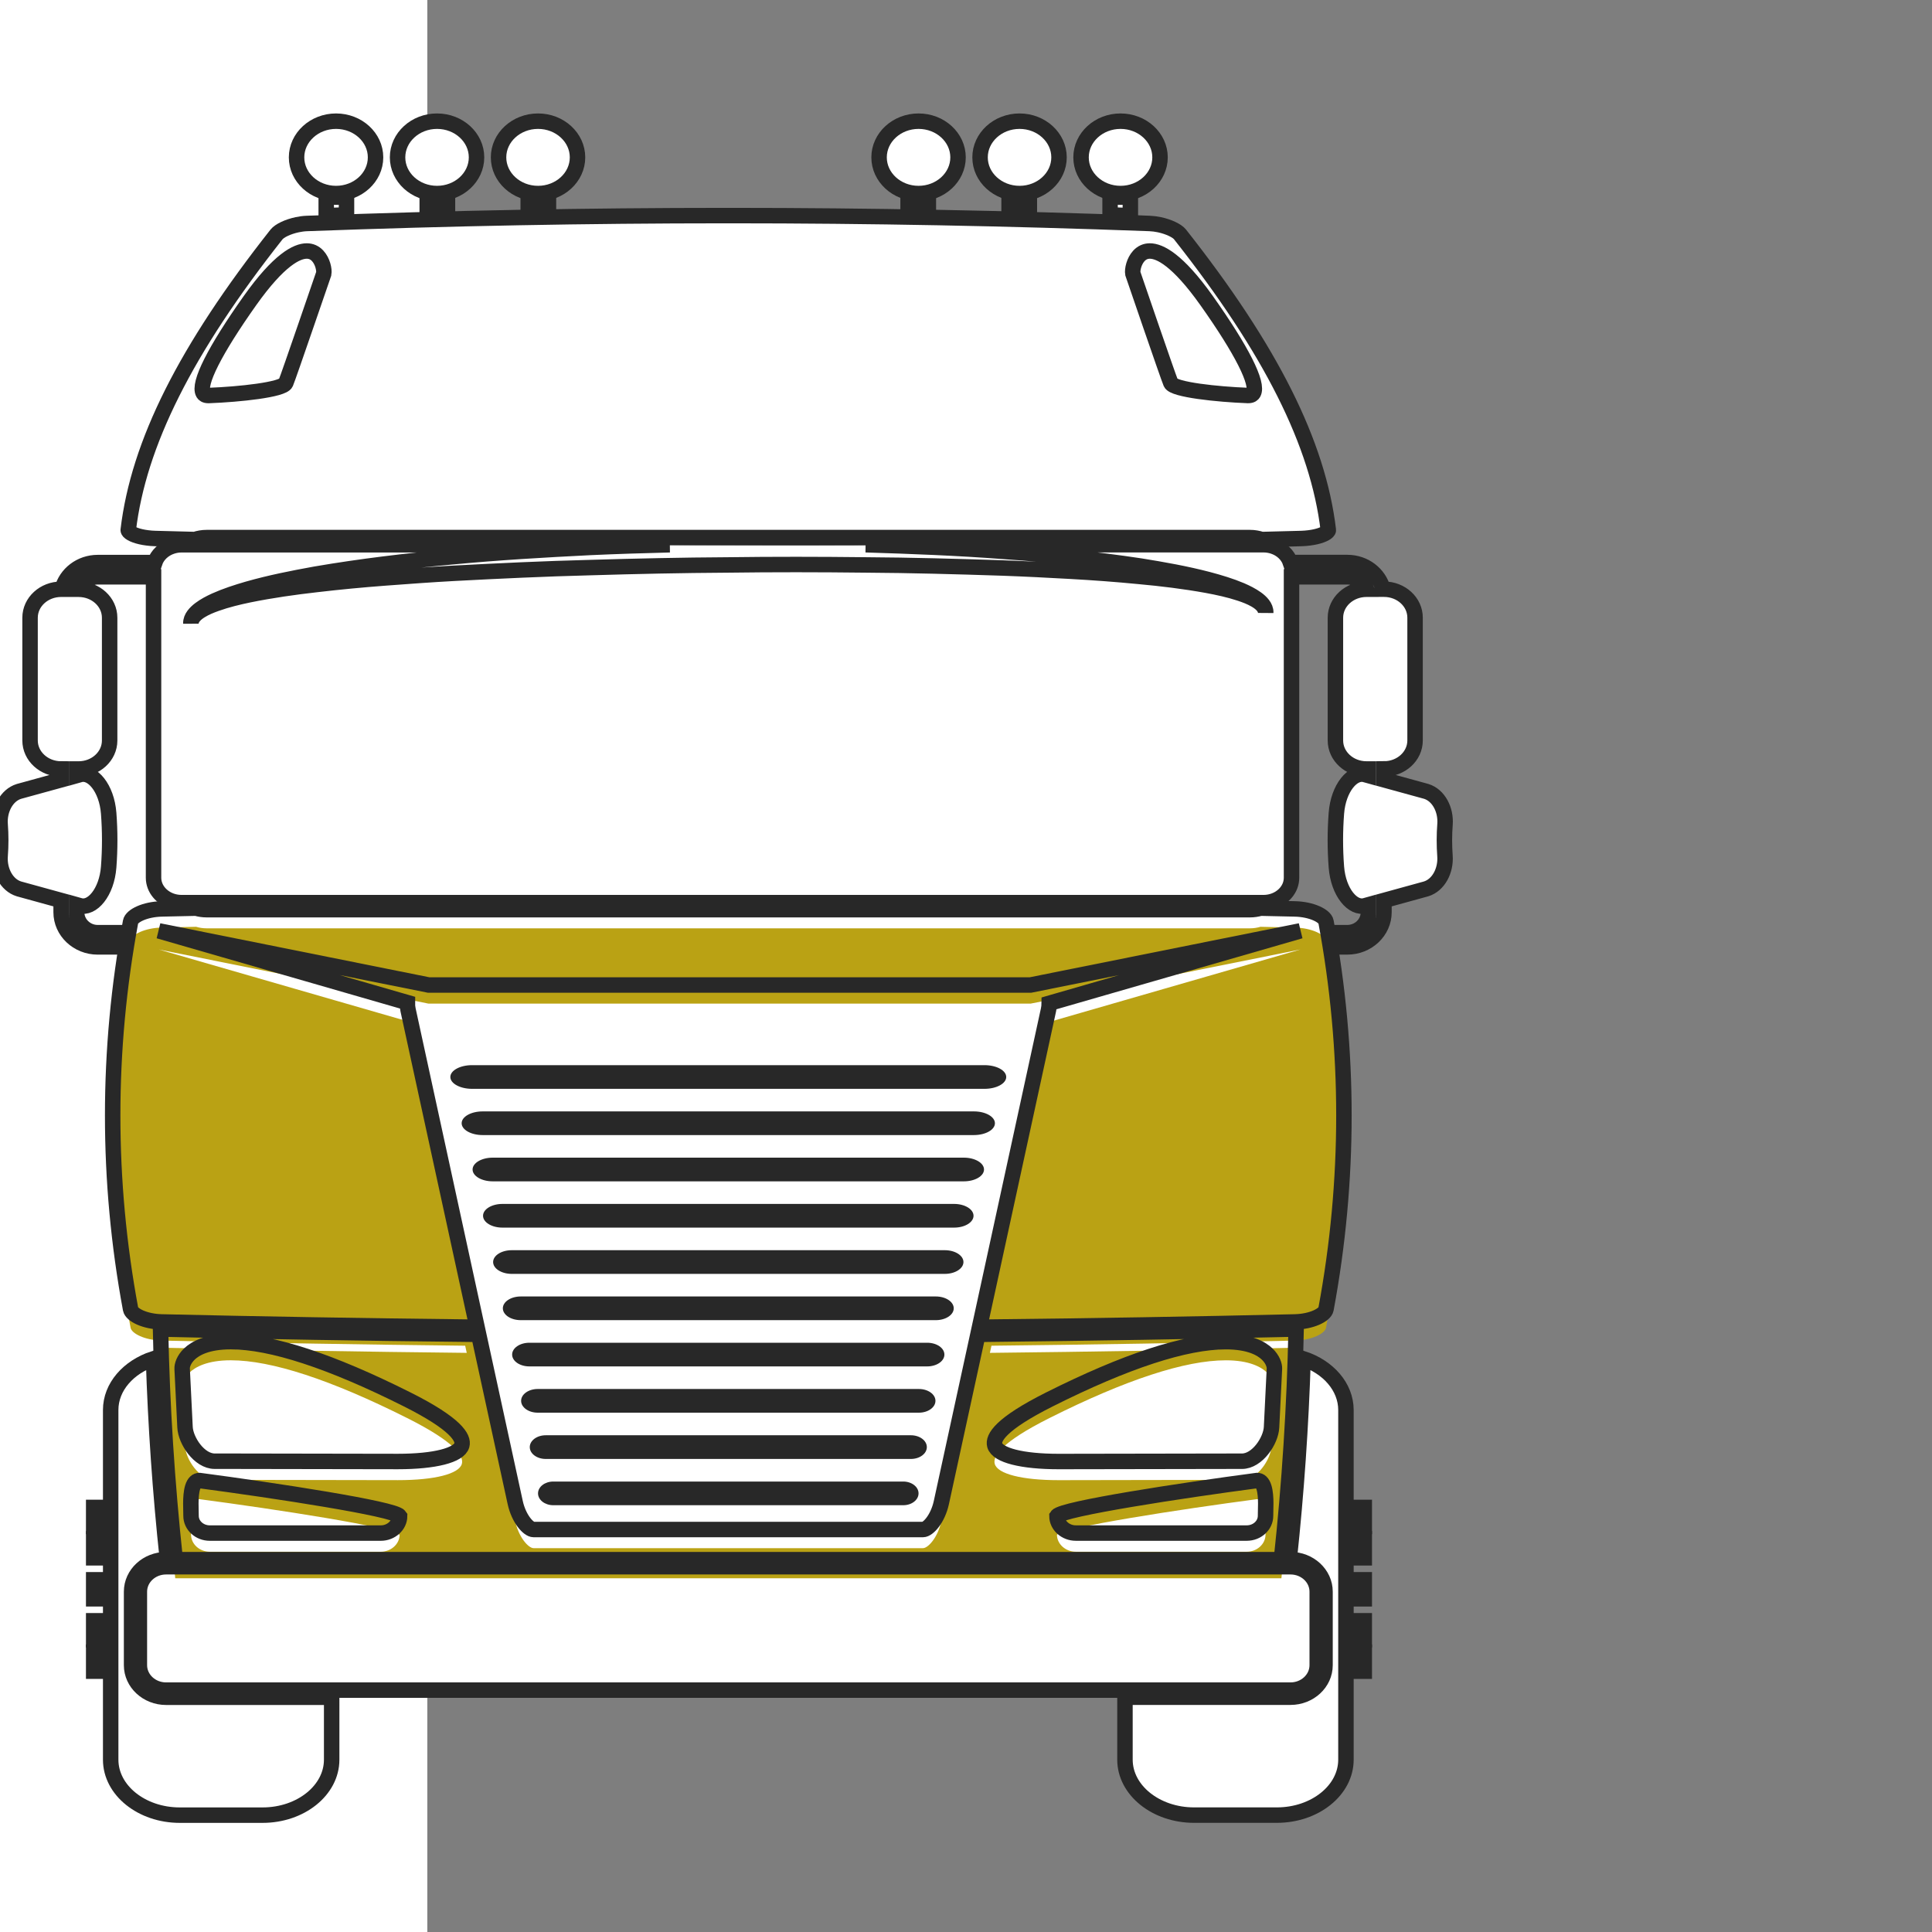
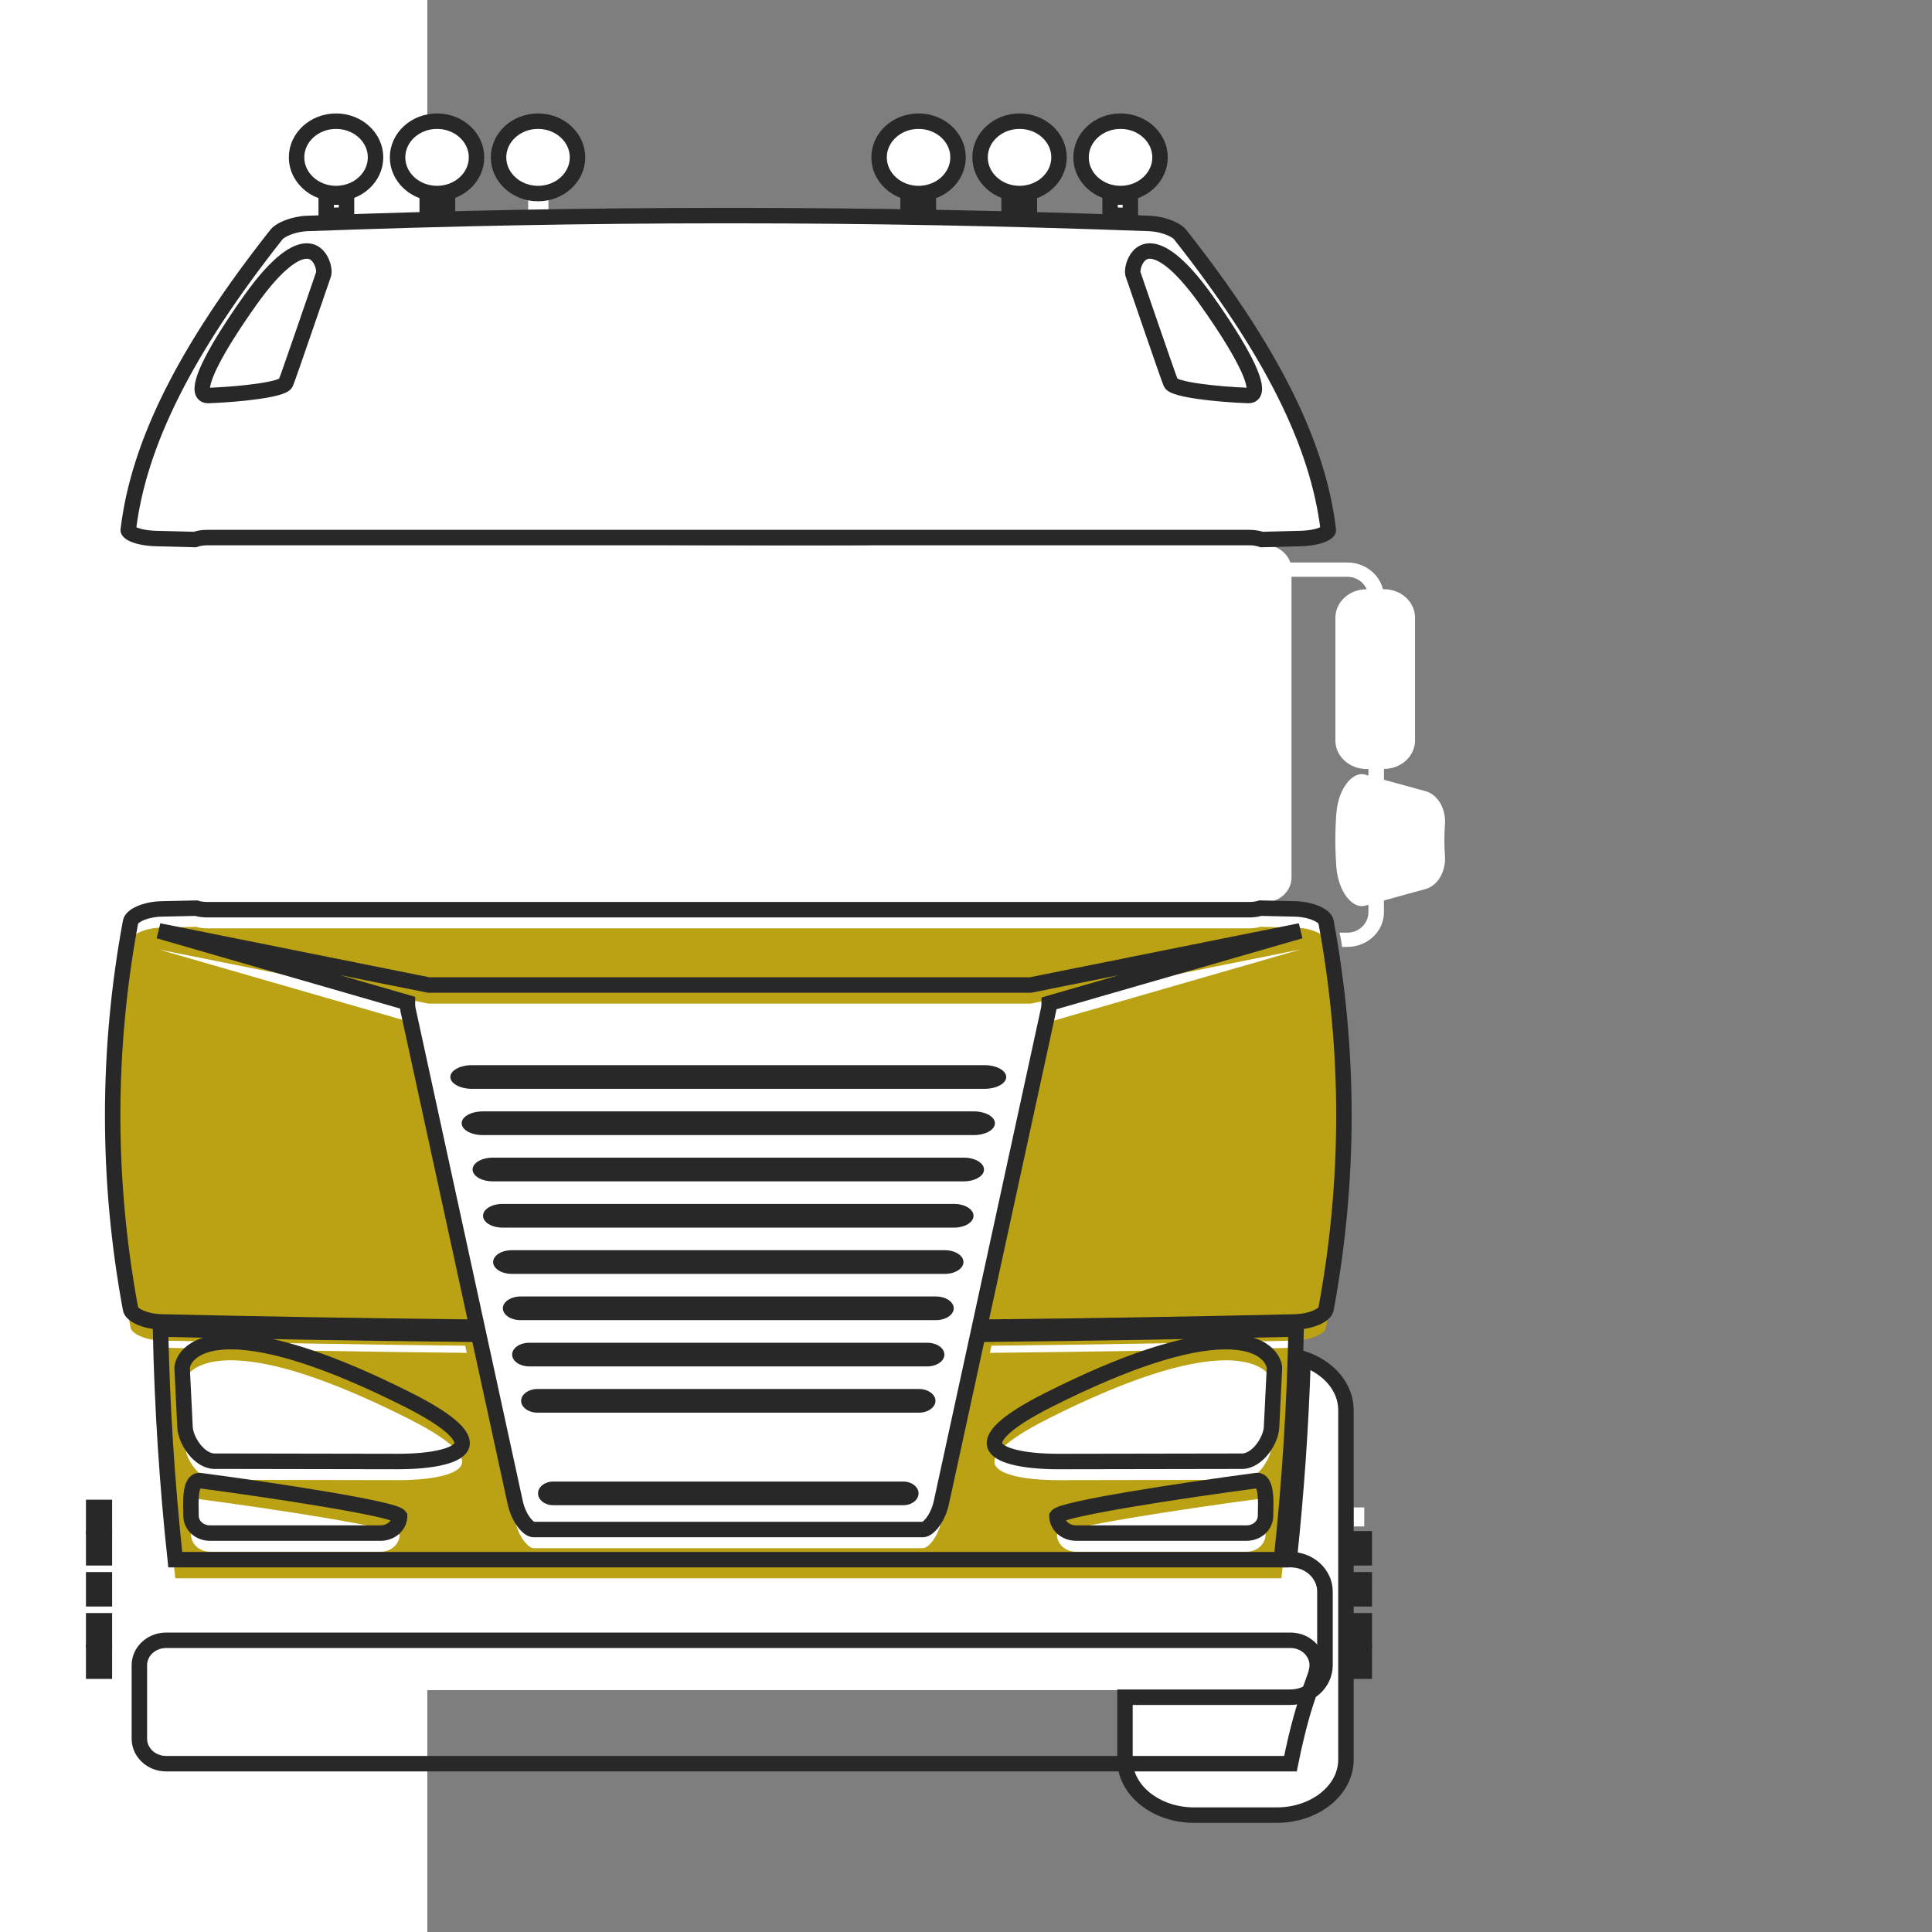
<svg xmlns="http://www.w3.org/2000/svg" version="1.1" id="Layer_1" x="0px" y="0px" viewBox="0 0 1000 1000" style="enable-background:new 0 0 1000 1000;" xml:space="preserve">
  <style type="text/css">
	.st0{opacity:0.6;}
	.st1{fill:#282828;}
	.st2{fill:#BAA214;}
	.st3{fill:none;stroke:#282828;stroke-width:8;stroke-miterlimit:10;}
</style>
  <g>
    <g class="st0">
      <path class="st1" d="M240.77,686.89c-6.53-0.07-13.06-0.16-19.6-0.24v3.69c6.8,0.08,13.6,0.18,20.4,0.25L240.77,686.89z" />
      <path class="st1" d="M221.18,0v63.32c1.61-0.38,3.29-0.6,5.03-0.6c11.27,0,20.44,8.4,20.44,18.73c0,10.34-9.17,18.73-20.44,18.73    c-1.74,0-3.42-0.22-5.03-0.6v1.89c1.62,0.34,3.29,0.55,5.02,0.54c1.88,0,3.68-0.23,5.42-0.63v8.31    c-3.48,0.08-6.95,0.17-10.44,0.26v3.72c52.05-1.4,103-2.09,154.3-2.09c0.5,0,1,0,1.5,0c0.49,0,0.99,0,1.49,0    c71.56,0.01,142.44,1.35,216.58,4.08c1.71,0.06,3.42,0.3,5.07,0.65c4.93,1.04,9.19,3.16,10.66,5    c47.05,59.62,71.45,108.26,76.78,153.04c0.03,0.28-0.19,0.58-0.4,0.8c-1.2,1.25-4.57,2.63-9.51,3.25    c-1.26,0.16-2.59,0.28-4.07,0.32c-6.8,0.19-13.65,0.35-20.47,0.53c-1.92-0.64-3.99-1.01-6.15-1.01H379.01h-4.1H221.18v3.72h125.45    c-13.79,0.34,125.16,0.73,101.44-0.02h206c1.72,0,3.37,0.29,4.91,0.79c4.27,1.38,7.6,4.52,8.9,8.42h29.5    c8.97,0,16.46,5.91,18.43,13.81h0.53c8.88,0,16.08,6.6,16.08,14.74v63.55c0,8.14-7.2,14.74-16.08,14.74v5.61    c7.29,2,14.57,4.01,21.83,6c6.45,1.98,10.29,9.52,9.75,16.98c-0.41,5.49-0.41,11.02-0.01,16.52c0.53,7.46-3.31,14.99-9.75,16.98    c-7.28,2-14.54,4.01-21.83,6.01v6.08c0,9.89-8.5,17.94-18.95,17.94h-2.78c-0.19-2.5-0.7-4.94-1.3-7.36c0,0,0,0,0-0.01h4.07    c6.02,0,10.92-4.74,10.92-10.57v-3.87c-0.54,0.15-1.06,0.29-1.59,0.44c-6.39,1.99-14-6.84-15-19.98c-0.71-9.25-0.71-18.56,0-27.81    c1-13.14,8.62-21.97,15-19.98c0.53,0.15,1.05,0.29,1.59,0.44v-3.39h-1.01c-8.88,0-16.08-6.6-16.08-14.74v-63.55    c0-8.14,7.2-14.74,16.08-14.74h0.15c-1.66-3.78-5.55-6.44-10.05-6.44h-28.9V454.3c0,5.68-4.14,10.52-9.87,12.23    c-1.43,0.42-2.96,0.67-4.56,0.67H221.18v3.65h153.74h4.1h267.93c1.91,0,3.74-0.28,5.48-0.79c5.93,0.14,11.86,0.26,17.77,0.39    c8.83,0.21,15.59,3.65,16.14,6.63c12.36,66.53,12.36,134,0,200.53c-0.55,2.96-7.31,6.42-16.14,6.62    c-52.1,1.21-104.58,2.08-157.05,2.66l-0.81,3.7c52.77-0.57,105.57-1.46,157.96-2.67c0.18,0,0.37-0.01,0.55-0.02    c-0.82,39.85-3.36,79.68-7.63,119.37H379.01h-4.1H221.18v3.68h153.74h4.1h288.93c7.64,0,13.84,5.78,13.84,12.9v38.07    c0,7.11-6.2,12.9-13.84,12.9H379.01h-4.1H221.18V1000H1000V0H221.18z M283.88,108.64c-3.5,0.05-6.98,0.11-10.49,0.17v-7.34    c1.64,0.35,3.34,0.56,5.09,0.56c1.86,0,3.65-0.23,5.4-0.63V108.64z M278.49,100.18c-11.27,0-20.44-8.39-20.44-18.73    c0-10.33,9.17-18.73,20.44-18.73c11.26,0,20.43,8.4,20.43,18.73C298.92,91.79,289.75,100.18,278.49,100.18z M480.52,108.81    c-3.51-0.05-7-0.12-10.49-0.17v-7.24c1.74,0.39,3.55,0.63,5.42,0.62c1.73,0,3.43-0.2,5.07-0.55V108.81z M475.45,100.18    c-11.27,0-20.44-8.39-20.44-18.73c0-10.33,9.17-18.73,20.44-18.73c11.26,0,20.43,8.4,20.43,18.73    C495.88,91.79,486.71,100.18,475.45,100.18z M532.79,109.98c-3.5-0.09-7-0.18-10.49-0.27v-8.31c1.74,0.39,3.55,0.63,5.42,0.63    c1.75,0,3.43-0.2,5.07-0.55V109.98z M527.72,100.18c-11.28,0-20.45-8.39-20.44-18.73c0-10.33,9.17-18.73,20.44-18.73    c11.26,0,20.43,8.4,20.43,18.73C548.15,91.79,538.98,100.18,527.72,100.18z M585.07,111.61c-3.51-0.13-7-0.26-10.5-0.37v-9.84    c1.74,0.39,3.55,0.63,5.41,0.63c1.75,0,3.44-0.2,5.09-0.55V111.61z M579.99,100.18c-11.28,0-20.45-8.39-20.44-18.73    c0-10.33,9.17-18.73,20.44-18.73c11.27,0,20.44,8.4,20.44,18.73C600.43,91.79,591.26,100.18,579.99,100.18z M696.65,910.8    c0,15.83-16.03,28.7-35.75,28.7h-42.88c-19.71,0-35.75-12.88-35.75-28.7v-32.33h85.67c9.86,0,17.88-7.43,17.88-16.57v-38.07    c0-9.14-8.03-16.57-17.88-16.57h-0.67c3.71-34.59,6.11-69.28,7.2-104c12.99,4.3,22.16,14.58,22.17,26.54V910.8z M706.14,864.99    h-5.54v-9.84h5.54V864.99z M706.14,848.75h-5.54v-9.84h5.54V848.75z M706.14,827.54h-5.54v-9.85h5.54V827.54z M706.14,806.32    h-5.54v-9.84h5.54V806.32z M706.14,790.08h-5.54v-9.84h5.54V790.08z" />
    </g>
    <g>
      <path class="st1" d="M509.55,551.32H379.01h-4.1H244.37c-6.24,0-11.27,2.74-11.27,6.13c0,3.38,5.05,6.13,11.27,6.13h130.54h4.1    h130.54c6.24,0,11.27-2.75,11.27-6.13C520.82,554.06,515.79,551.32,509.55,551.32z" />
      <path class="st1" d="M504.11,575.26h-125.1h-4.1h-125.1c-5.99,0-10.86,2.74-10.86,6.13c0,3.38,4.87,6.12,10.86,6.12h125.1h4.1    h125.1c5.99,0,10.86-2.74,10.86-6.12C514.97,578,510.1,575.26,504.11,575.26z" />
      <path class="st1" d="M498.9,599.2H379.01h-4.1H255.04c-5.77,0-10.43,2.75-10.43,6.13c0,3.38,4.66,6.13,10.43,6.13h119.87h4.1    H498.9c5.76,0,10.42-2.74,10.42-6.13C509.32,601.95,504.65,599.2,498.9,599.2z" />
      <path class="st1" d="M493.86,623.15H379.01h-4.1H260.05c-5.54,0-10.03,2.74-10.03,6.13c0,3.38,4.49,6.13,10.03,6.13h114.86h4.1    h114.86c5.54,0,10.03-2.74,10.03-6.13C503.89,625.9,499.4,623.15,493.86,623.15z" />
      <path class="st1" d="M489.03,647.1H379.01h-4.1H264.89c-5.32,0-9.65,2.74-9.65,6.13c0,3.38,4.32,6.13,9.65,6.13h110.02h4.1h110.02    c5.32,0,9.65-2.74,9.65-6.13C498.67,649.84,494.35,647.1,489.03,647.1z" />
      <path class="st1" d="M484.38,671.05H379.01h-4.1H269.54c-5.12,0-9.27,2.74-9.27,6.13c0,3.38,4.15,6.13,9.27,6.13h105.37h4.1    h105.37c5.12,0,9.27-2.75,9.27-6.13C493.65,673.79,489.5,671.05,484.38,671.05z" />
      <path class="st1" d="M479.91,695H379h-4.1H273.99c-4.93,0-8.91,2.75-8.91,6.13s3.99,6.12,8.91,6.12H374.9h4.1h100.91    c4.93,0,8.91-2.74,8.91-6.12C488.83,697.74,484.84,695,479.91,695z" />
      <path class="st1" d="M475.62,718.94h-96.61h-4.1h-96.61c-4.73,0-8.57,2.75-8.57,6.13s3.85,6.13,8.57,6.13h96.61h4.1h96.61    c4.73,0,8.57-2.74,8.57-6.13C484.19,721.69,480.35,718.94,475.62,718.94z" />
-       <path class="st1" d="M471.49,742.89h-92.47h-4.1h-92.47c-4.56,0-8.24,2.75-8.24,6.13c0,3.38,3.69,6.13,8.24,6.13h92.47h4.1h92.47    c4.56,0,8.24-2.74,8.24-6.13C479.73,745.64,476.04,742.89,471.49,742.89z" />
      <path class="st1" d="M467.51,766.84H379h-4.1h-88.51c-4.38,0-7.91,2.74-7.91,6.13c0,3.38,3.54,6.13,7.91,6.13h88.51h4.1h88.51    c4.38,0,7.93-2.74,7.93-6.13C475.45,769.59,471.89,766.84,467.51,766.84z" />
    </g>
    <path class="st2" d="M670.2,693.88c8.83-0.2,15.59-3.65,16.14-6.62c12.36-66.53,12.36-134,0-200.53   c-0.55-2.97-7.31-6.42-16.14-6.63c-5.92-0.14-11.85-0.25-17.77-0.39c-1.74,0.51-3.57,0.79-5.48,0.79H379.01h-4.1H106.98   c-1.91,0-3.75-0.28-5.48-0.79c-5.93,0.13-11.86,0.25-17.77,0.39c-8.82,0.2-15.59,3.65-16.14,6.63c-12.36,66.53-12.36,134,0,200.53   c0.55,2.96,7.32,6.42,16.14,6.62c52.1,1.21,104.58,2.08,157.05,2.66l0.81,3.7c-52.77-0.56-105.55-1.44-157.96-2.67   c-0.18-0.01-0.37-0.02-0.55-0.02c0.82,39.85,3.36,79.67,7.63,119.37h284.22h4.1h284.22c4.27-39.69,6.81-79.52,7.63-119.37   c-0.18,0.01-0.37,0.02-0.55,0.02c-52.39,1.21-105.19,2.09-157.96,2.67l0.81-3.7C565.62,695.97,618.1,695.09,670.2,693.88z    M197.08,803.17H108.6c-5.37,0-9.72-3.99-9.72-8.9c0-0.7-0.01-1.52-0.04-2.44c-0.12-4.67-0.33-12.52,2.4-15.07   c0.56-0.53,1.22-0.79,2.03-0.79c38.59,5.1,100.98,14.63,103.57,18.46C206.8,799.17,202.44,803.17,197.08,803.17z M239.05,757.7   c-1.44,5.2-14.12,8.42-33.06,8.42h-0.28l-94.17-0.16l-0.42,0.01c-7.98,0-15-10.63-15.35-17.57l-1.49-30.26   c-0.1-1.77,0.84-4.86,3.75-7.65c3.04-2.92,9.23-6.41,21.42-6.41c21.05,0,51.77,10.06,91.3,29.9   C236.08,746.69,240.11,753.89,239.05,757.7z M655.08,791.82c-0.03,0.92-0.04,1.74-0.04,2.44c0,4.91-4.36,8.9-9.72,8.9h-88.48   c-5.37,0-9.72-3.99-9.76-8.74c2.59-3.84,65-13.37,103.57-18.46c0.81,0,1.48,0.26,2.04,0.79   C655.41,779.31,655.22,787.14,655.08,791.82z M543.17,733.99c39.53-19.84,70.25-29.9,91.31-29.9c12.18,0,18.36,3.48,21.41,6.41   c2.91,2.79,3.85,5.86,3.75,7.65l-1.49,30.26c-0.34,6.94-7.35,17.57-15.34,17.57l-0.42-0.01l-94.17,0.16h-0.28   c-18.94,0-31.62-3.23-33.06-8.42C513.8,753.89,517.86,746.69,543.17,733.99z M487.25,787.35c-1.87,8.53-6.9,13.97-9.51,13.97   h-98.73h-4.1h-98.73c-2.62,0-7.64-5.45-9.51-13.97l-55.46-254.99c-0.28-1.3-0.39-2.56-0.37-3.77L82.19,491.46l139.63,28.02h153.09   h4.1h154.41l139.63-28.02l-129.97,37.5c-0.01,1.09-0.13,2.23-0.38,3.39L487.25,787.35z" />
    <g>
      <path class="st3" d="M574.57,101.4v9.84c3.5,0.12,6.99,0.24,10.5,0.37v-10.14c-1.65,0.35-3.34,0.55-5.09,0.55    C578.12,102.03,576.31,101.8,574.57,101.4z" />
      <path class="st3" d="M522.3,101.4v8.31c3.48,0.08,6.99,0.18,10.49,0.27v-8.5c-1.64,0.35-3.31,0.55-5.07,0.55    C525.85,102.03,524.04,101.8,522.3,101.4z" />
      <path class="st3" d="M470.03,101.4v7.24c3.48,0.05,6.98,0.12,10.49,0.17v-7.34c-1.64,0.35-3.34,0.55-5.07,0.55    C473.58,102.03,471.77,101.8,470.03,101.4z" />
      <path class="st3" d="M527.72,100.18c11.26,0,20.43-8.39,20.43-18.73c0-10.33-9.17-18.73-20.43-18.73    c-11.27,0-20.44,8.4-20.44,18.73C507.27,91.79,516.44,100.18,527.72,100.18z" />
      <path class="st3" d="M579.99,100.18c11.27,0,20.44-8.39,20.44-18.73c0-10.33-9.17-18.73-20.44-18.73    c-11.27,0-20.44,8.4-20.44,18.73C559.54,91.79,568.71,100.18,579.99,100.18z" />
      <path class="st3" d="M475.45,100.18c11.26,0,20.43-8.39,20.43-18.73c0-10.33-9.17-18.73-20.43-18.73    c-11.27,0-20.44,8.4-20.44,18.73C455.01,91.79,464.18,100.18,475.45,100.18z" />
      <path class="st3" d="M674.48,703.26c-1.09,34.72-3.5,69.41-7.2,104h0.67c9.85,0,17.88,7.44,17.88,16.57v38.07    c0,9.15-8.02,16.57-17.88,16.57h-85.67v32.33c0,15.82,16.04,28.7,35.75,28.7h42.88c19.72,0,35.75-12.87,35.75-28.7v-181    C696.64,717.84,687.47,707.56,674.48,703.26z" />
-       <path class="st3" d="M747.94,426.59c0.54-7.46-3.3-15-9.75-16.98c-7.27-2-14.54-4.01-21.83-6V398c8.88,0,16.08-6.6,16.08-14.74    v-63.55c0-8.14-7.2-14.74-16.08-14.74h-0.53c-1.98-7.9-9.47-13.81-18.43-13.81h-29.5c-1.31-3.91-4.63-7.04-8.9-8.42    c-1.54-0.5-3.19-0.79-4.91-0.79h-206c23.72,0.75,47.45,1.63,71.12,3.43c23.73,1.69,47.46,4.03,71.04,7.59    c11.76,1.89,23.52,3.97,35.1,7c5.77,1.54,11.53,3.25,17.06,5.59c2.75,1.2,5.47,2.54,7.93,4.3c1.22,0.87,2.38,1.88,3.3,3.08    c0.92,1.19,1.58,2.67,1.5,4.16c-0.06-1.5-0.83-2.85-1.82-3.9c-0.99-1.06-2.2-1.91-3.45-2.65c-2.53-1.47-5.28-2.52-8.06-3.44    c-5.58-1.84-11.36-3.09-17.14-4.16c-11.6-2.1-23.34-3.53-35.12-4.6c-11.76-1.15-23.55-2.01-35.37-2.67    c-11.8-0.66-23.62-1.27-35.45-1.69c-23.66-0.78-47.33-1.44-71.01-1.58c-23.67-0.27-47.35-0.31-71.04,0.01    c-23.67,0.13-47.35,0.65-71.02,1.36c-23.67,0.59-47.32,1.72-70.96,2.97c-11.81,0.65-23.62,1.51-35.41,2.4    c-11.8,0.89-23.57,2-35.31,3.38c-11.74,1.33-23.45,2.99-35,5.33c-5.77,1.2-11.52,2.59-17.04,4.55c-2.76,0.98-5.49,2.09-7.98,3.62    c-1.24,0.76-2.42,1.64-3.4,2.72c-0.97,1.07-1.71,2.42-1.77,3.92c-0.07-1.5,0.55-2.97,1.47-4.19c0.91-1.22,2.04-2.24,3.24-3.14    c2.42-1.82,5.11-3.22,7.84-4.47c5.48-2.46,11.2-4.3,16.95-5.97c11.5-3.27,23.22-5.59,34.94-7.71c23.5-4.04,47.17-6.85,70.87-9    c23.7-2.26,47.45-3.63,71.2-4.82c13.78-0.63,27.57-1.06,41.36-1.4H93.93c-1.72,0-3.37,0.29-4.92,0.79    c-4.25,1.38-7.59,4.52-8.9,8.42H50.6c-8.95,0-16.46,5.91-18.43,13.81h-0.53c-8.88,0-16.08,6.6-16.08,14.74v63.55    c0,8.14,7.2,14.74,16.08,14.74v5.61c-7.27,2-14.56,4.01-21.83,6c-6.44,1.99-10.28,9.52-9.75,16.98c0.42,5.49,0.42,11.02,0,16.5    c-0.54,7.46,3.3,15,9.75,16.98c7.28,2.01,14.56,4.01,21.83,6.01v6.08c0,9.89,8.51,17.94,18.95,17.94h7.72    c0.39-2.45,0.83-4.92,1.26-7.37h-8.99c-6.02,0-10.91-4.74-10.91-10.57v-3.87c0.53,0.15,1.05,0.29,1.58,0.44    c6.39,1.99,14-6.84,15-19.98c0.71-9.25,0.71-18.56,0-27.81c-1-13.14-8.62-21.97-15-19.98c-0.53,0.15-1.05,0.29-1.58,0.44v-3.39h1    c8.89,0,16.08-6.6,16.08-14.74v-63.55c0-8.14-7.19-14.74-16.08-14.74h-0.15c1.67-3.78,5.55-6.44,10.05-6.44h28.9V454.3    c0,5.68,4.15,10.51,9.87,12.23c1.43,0.42,2.96,0.67,4.56,0.67h560.16c1.59,0,3.12-0.24,4.56-0.67c5.73-1.71,9.87-6.54,9.87-12.23    V298.55h28.9c4.5,0,8.39,2.66,10.05,6.44h-0.15c-8.88,0-16.08,6.6-16.08,14.74v63.55c0,8.14,7.2,14.74,16.08,14.74h1.01v3.39    c-0.54-0.15-1.06-0.29-1.59-0.44c-6.39-1.99-14,6.84-15,19.98c-0.71,9.25-0.71,18.56,0,27.81c1,13.14,8.62,21.97,15,19.98    c0.53-0.15,1.05-0.29,1.59-0.44v3.87c0,5.83-4.9,10.57-10.92,10.57h-4.07c0,0.01,0,0.01,0,0.01c0.59,2.42,1.1,4.87,1.3,7.36h2.78    c10.45,0,18.95-8.05,18.95-17.94v-6.08c7.29-2.01,14.56-4.02,21.83-6.01c6.44-1.99,10.28-9.52,9.75-16.98    C747.52,437.61,747.52,432.08,747.94,426.59z" />
      <path class="st3" d="M670.2,684.23c8.83-0.2,15.59-3.65,16.14-6.62c12.36-66.53,12.36-134,0-200.53    c-0.55-2.97-7.31-6.42-16.14-6.63c-5.92-0.14-11.85-0.25-17.77-0.39c-1.74,0.51-3.57,0.79-5.48,0.79H379.01h-4.1H106.98    c-1.91,0-3.75-0.28-5.48-0.79c-5.93,0.13-11.86,0.25-17.77,0.39c-8.82,0.2-15.59,3.65-16.14,6.63c-12.36,66.53-12.36,134,0,200.53    c0.55,2.96,7.32,6.42,16.14,6.62c52.1,1.21,104.58,2.08,157.05,2.66l0.81,3.7c-52.77-0.56-105.55-1.44-157.96-2.67    c-0.18-0.01-0.37-0.02-0.55-0.02c0.82,39.85,3.36,79.67,7.63,119.37h284.22h4.1h284.22c4.27-39.69,6.81-79.52,7.63-119.37    c-0.18,0.01-0.37,0.02-0.55,0.02c-52.39,1.21-105.19,2.09-157.96,2.67l0.81-3.7C565.62,686.32,618.1,685.45,670.2,684.23z     M197.08,793.52H108.6c-5.37,0-9.72-3.99-9.72-8.9c0-0.7-0.01-1.52-0.04-2.44c-0.12-4.67-0.33-12.52,2.4-15.07    c0.56-0.53,1.22-0.79,2.03-0.79c38.59,5.1,100.98,14.63,103.57,18.46C206.8,789.52,202.44,793.52,197.08,793.52z M239.05,748.05    c-1.44,5.2-14.12,8.42-33.06,8.42h-0.28l-94.17-0.16l-0.42,0.01c-7.98,0-15-10.63-15.35-17.57l-1.49-30.26    c-0.1-1.77,0.84-4.86,3.75-7.65c3.04-2.92,9.23-6.41,21.42-6.41c21.05,0,51.77,10.06,91.3,29.9    C236.08,737.04,240.11,744.24,239.05,748.05z M655.08,782.17c-0.03,0.92-0.04,1.74-0.04,2.44c0,4.91-4.36,8.9-9.72,8.9h-88.48    c-5.37,0-9.72-3.99-9.76-8.74c2.59-3.84,65-13.37,103.57-18.46c0.81,0,1.48,0.25,2.04,0.79    C655.41,769.66,655.22,777.49,655.08,782.17z M543.17,724.34c39.53-19.84,70.25-29.9,91.31-29.9c12.18,0,18.36,3.48,21.41,6.41    c2.91,2.79,3.85,5.86,3.75,7.65l-1.49,30.26c-0.34,6.94-7.35,17.57-15.34,17.57l-0.42-0.01l-94.17,0.16h-0.28    c-18.94,0-31.62-3.23-33.06-8.42C513.8,744.24,517.86,737.04,543.17,724.34z M487.25,777.71c-1.87,8.53-6.9,13.97-9.51,13.97    h-98.73h-4.1h-98.73c-2.62,0-7.64-5.45-9.51-13.97l-55.46-254.99c-0.28-1.3-0.39-2.56-0.37-3.77L82.19,481.81l139.63,28.02h153.09    h4.1h154.41l139.63-28.02l-129.97,37.5c-0.01,1.09-0.13,2.23-0.38,3.39L487.25,777.71z" />
-       <path class="st3" d="M681.79,861.91v-38.07c0-7.12-6.2-12.9-13.84-12.9H379.01h-4.1H85.98c-7.64,0-13.84,5.78-13.84,12.9v38.07    c0,7.11,6.2,12.9,13.84,12.9h288.93h4.1h288.93C675.59,874.81,681.79,869.02,681.79,861.91z" />
+       <path class="st3" d="M681.79,861.91c0-7.12-6.2-12.9-13.84-12.9H379.01h-4.1H85.98c-7.64,0-13.84,5.78-13.84,12.9v38.07    c0,7.11,6.2,12.9,13.84,12.9h288.93h4.1h288.93C675.59,874.81,681.79,869.02,681.79,861.91z" />
      <path class="st3" d="M168.85,101.47v10.14c3.51-0.13,7.01-0.25,10.5-0.37v-9.84c-1.74,0.39-3.54,0.63-5.42,0.63    C172.18,102.03,170.49,101.82,168.85,101.47z" />
      <path class="st3" d="M221.13,101.47v8.5c3.51-0.1,6.99-0.18,10.49-0.27v-8.31c-1.74,0.39-3.54,0.63-5.42,0.63    C224.45,102.03,222.76,101.82,221.13,101.47z" />
-       <path class="st3" d="M273.4,101.47v7.34c3.51-0.06,6.99-0.12,10.49-0.17v-7.24c-1.74,0.39-3.54,0.63-5.4,0.63    C276.73,102.03,275.03,101.82,273.4,101.47z" />
      <path class="st3" d="M226.21,100.18c11.27,0,20.44-8.39,20.44-18.73c0-10.33-9.17-18.73-20.44-18.73    c-11.26,0-20.43,8.4-20.43,18.73C205.78,91.79,214.94,100.18,226.21,100.18z" />
      <path class="st3" d="M173.94,100.18c11.27,0,20.44-8.39,20.44-18.73c0-10.33-9.17-18.73-20.44-18.73    c-11.26,0-20.44,8.4-20.44,18.73C153.49,91.79,162.67,100.18,173.94,100.18z" />
      <path class="st3" d="M278.49,100.18c11.26,0,20.43-8.39,20.43-18.73c0-10.33-9.17-18.73-20.43-18.73    c-11.27,0-20.44,8.4-20.44,18.73C258.05,91.79,267.22,100.18,278.49,100.18z" />
-       <path class="st3" d="M68.11,861.91v-38.07c0-9.15,8.02-16.57,17.88-16.57h0.67c-3.7-34.59-6.11-69.28-7.2-104    c-12.99,4.3-22.17,14.57-22.17,26.53v181.02c0,15.82,16.03,28.7,35.75,28.7h42.88c19.72,0,35.75-12.87,35.75-28.7V878.5H85.99    C76.13,878.5,68.11,871.06,68.11,861.91z" />
      <path class="st3" d="M76.29,278.41c1.26,0.16,2.59,0.29,4.07,0.32c6.8,0.19,13.65,0.35,20.47,0.53c1.92-0.64,3.99-1.01,6.15-1.01    h267.93h4.1h267.93c2.16,0,4.23,0.37,6.15,1.01c6.82-0.18,13.67-0.34,20.47-0.53c1.48-0.04,2.8-0.16,4.07-0.32    c4.94-0.62,8.31-2,9.51-3.25c0.21-0.21,0.44-0.52,0.4-0.8c-5.33-44.78-29.73-93.42-76.78-153.04c-1.47-1.85-5.73-3.96-10.66-5    c-1.65-0.35-3.36-0.58-5.07-0.65c-74.15-2.73-145.02-4.07-216.58-4.08c-0.5,0-1,0-1.49,0c-0.5,0-1,0-1.5,0    c-71.56,0.01-142.44,1.34-216.58,4.08c-1.71,0.06-3.42,0.3-5.07,0.65c-4.93,1.05-9.19,3.16-10.66,5    c-47.05,59.62-71.45,108.26-76.78,153.04c-0.02,0.28,0.21,0.58,0.4,0.8C67.97,276.42,71.35,277.8,76.29,278.41z M589.49,132.44    c1.54-1.67,3.45-2.52,5.66-2.52c5.11,0,14.34,4.46,29.42,25.71c18.19,25.66,27,43.11,24.16,47.89c-0.32,0.51-0.92,1.19-2.7,1.19    l-0.28-0.01c-15.6-0.58-38.24-2.99-39.74-6.47c-1.41-3.28-19.51-56.19-19.65-56.61C585.99,139.65,586.91,135.23,589.49,132.44z     M129.36,155.63c15.08-21.25,24.32-25.71,29.42-25.71c2.21,0,4.12,0.84,5.66,2.52c2.58,2.78,3.5,7.2,3.13,9.19    c-0.16,0.4-18.24,53.32-19.65,56.61c-1.5,3.5-24.15,5.89-39.74,6.47l-0.28,0.01c-1.77,0-2.38-0.68-2.7-1.19    C102.37,198.74,111.18,181.29,129.36,155.63z" />
      <rect x="48.49" y="855.16" class="st3" width="5.54" height="9.84" />
      <rect x="48.49" y="838.91" class="st3" width="5.54" height="9.84" />
      <rect x="48.49" y="817.69" class="st3" width="5.54" height="9.85" />
      <rect x="48.49" y="796.48" class="st3" width="5.54" height="9.84" />
      <rect x="48.49" y="780.24" class="st3" width="5.54" height="9.84" />
      <rect x="700.61" y="855.16" class="st3" width="5.54" height="9.84" />
      <rect x="700.61" y="838.91" class="st3" width="5.54" height="9.84" />
      <rect x="700.61" y="817.69" class="st3" width="5.54" height="9.85" />
      <rect x="700.61" y="796.48" class="st3" width="5.54" height="9.84" />
-       <rect x="700.61" y="780.24" class="st3" width="5.54" height="9.84" />
    </g>
  </g>
</svg>